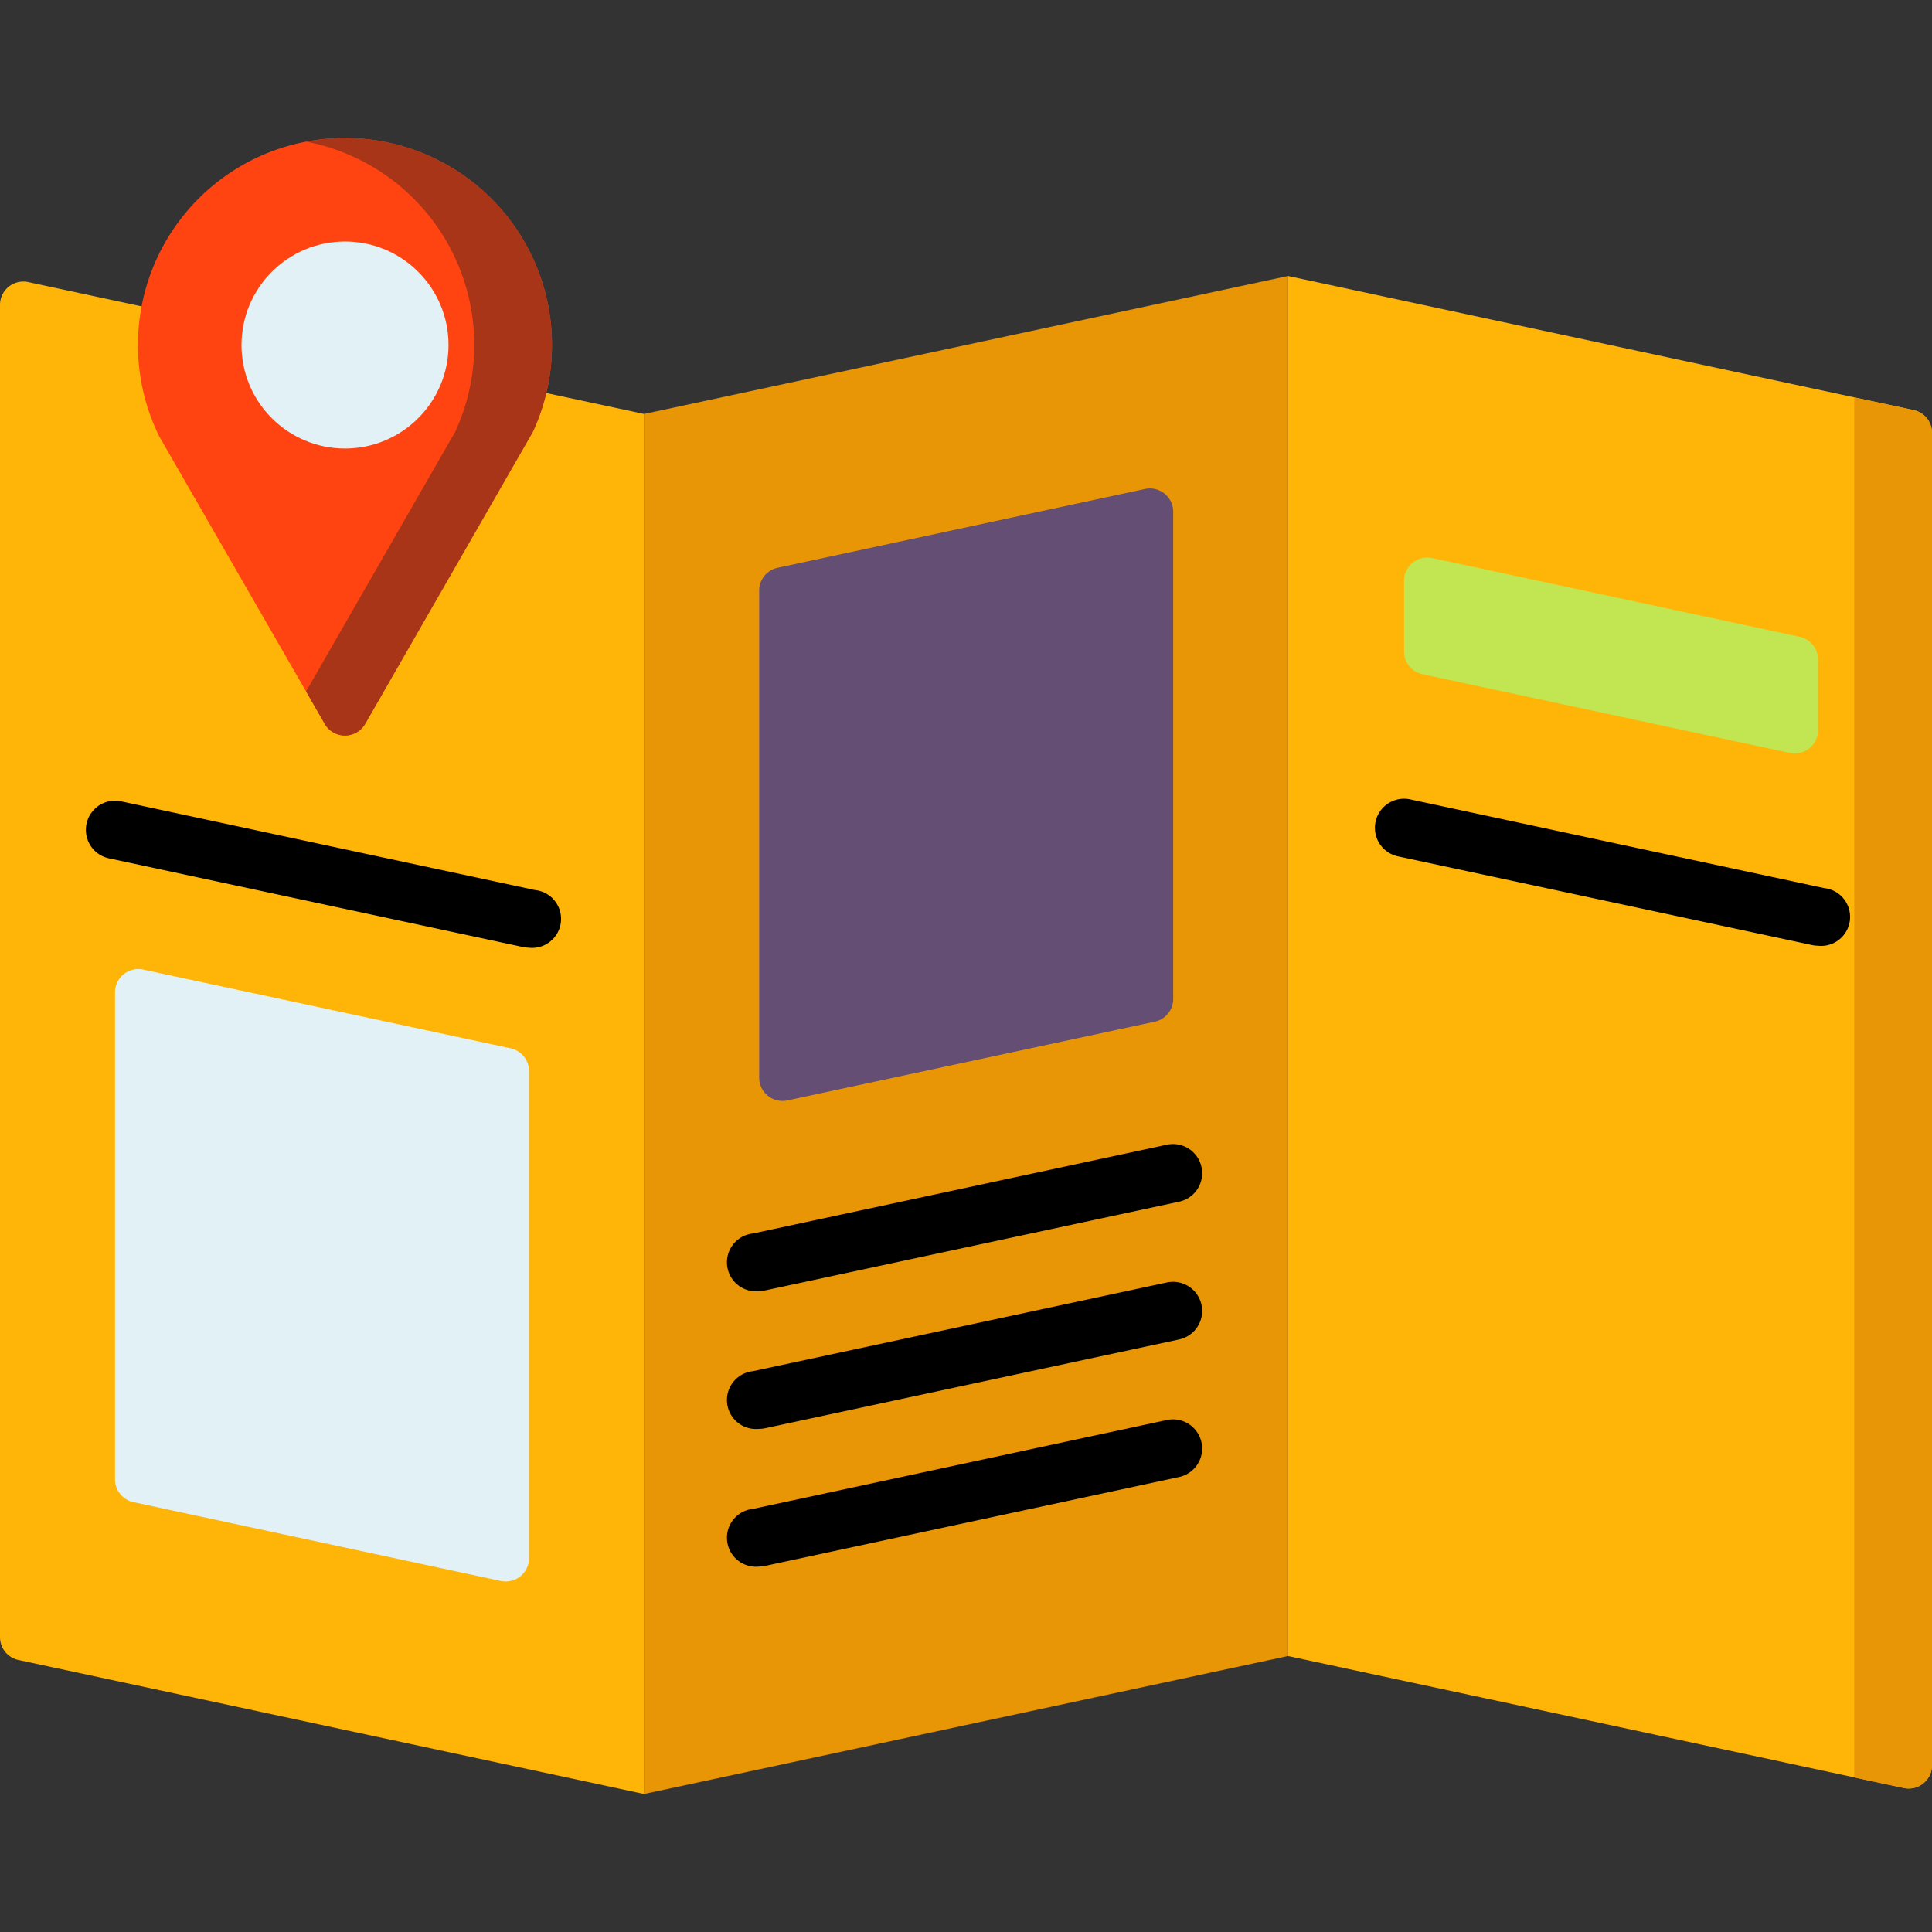
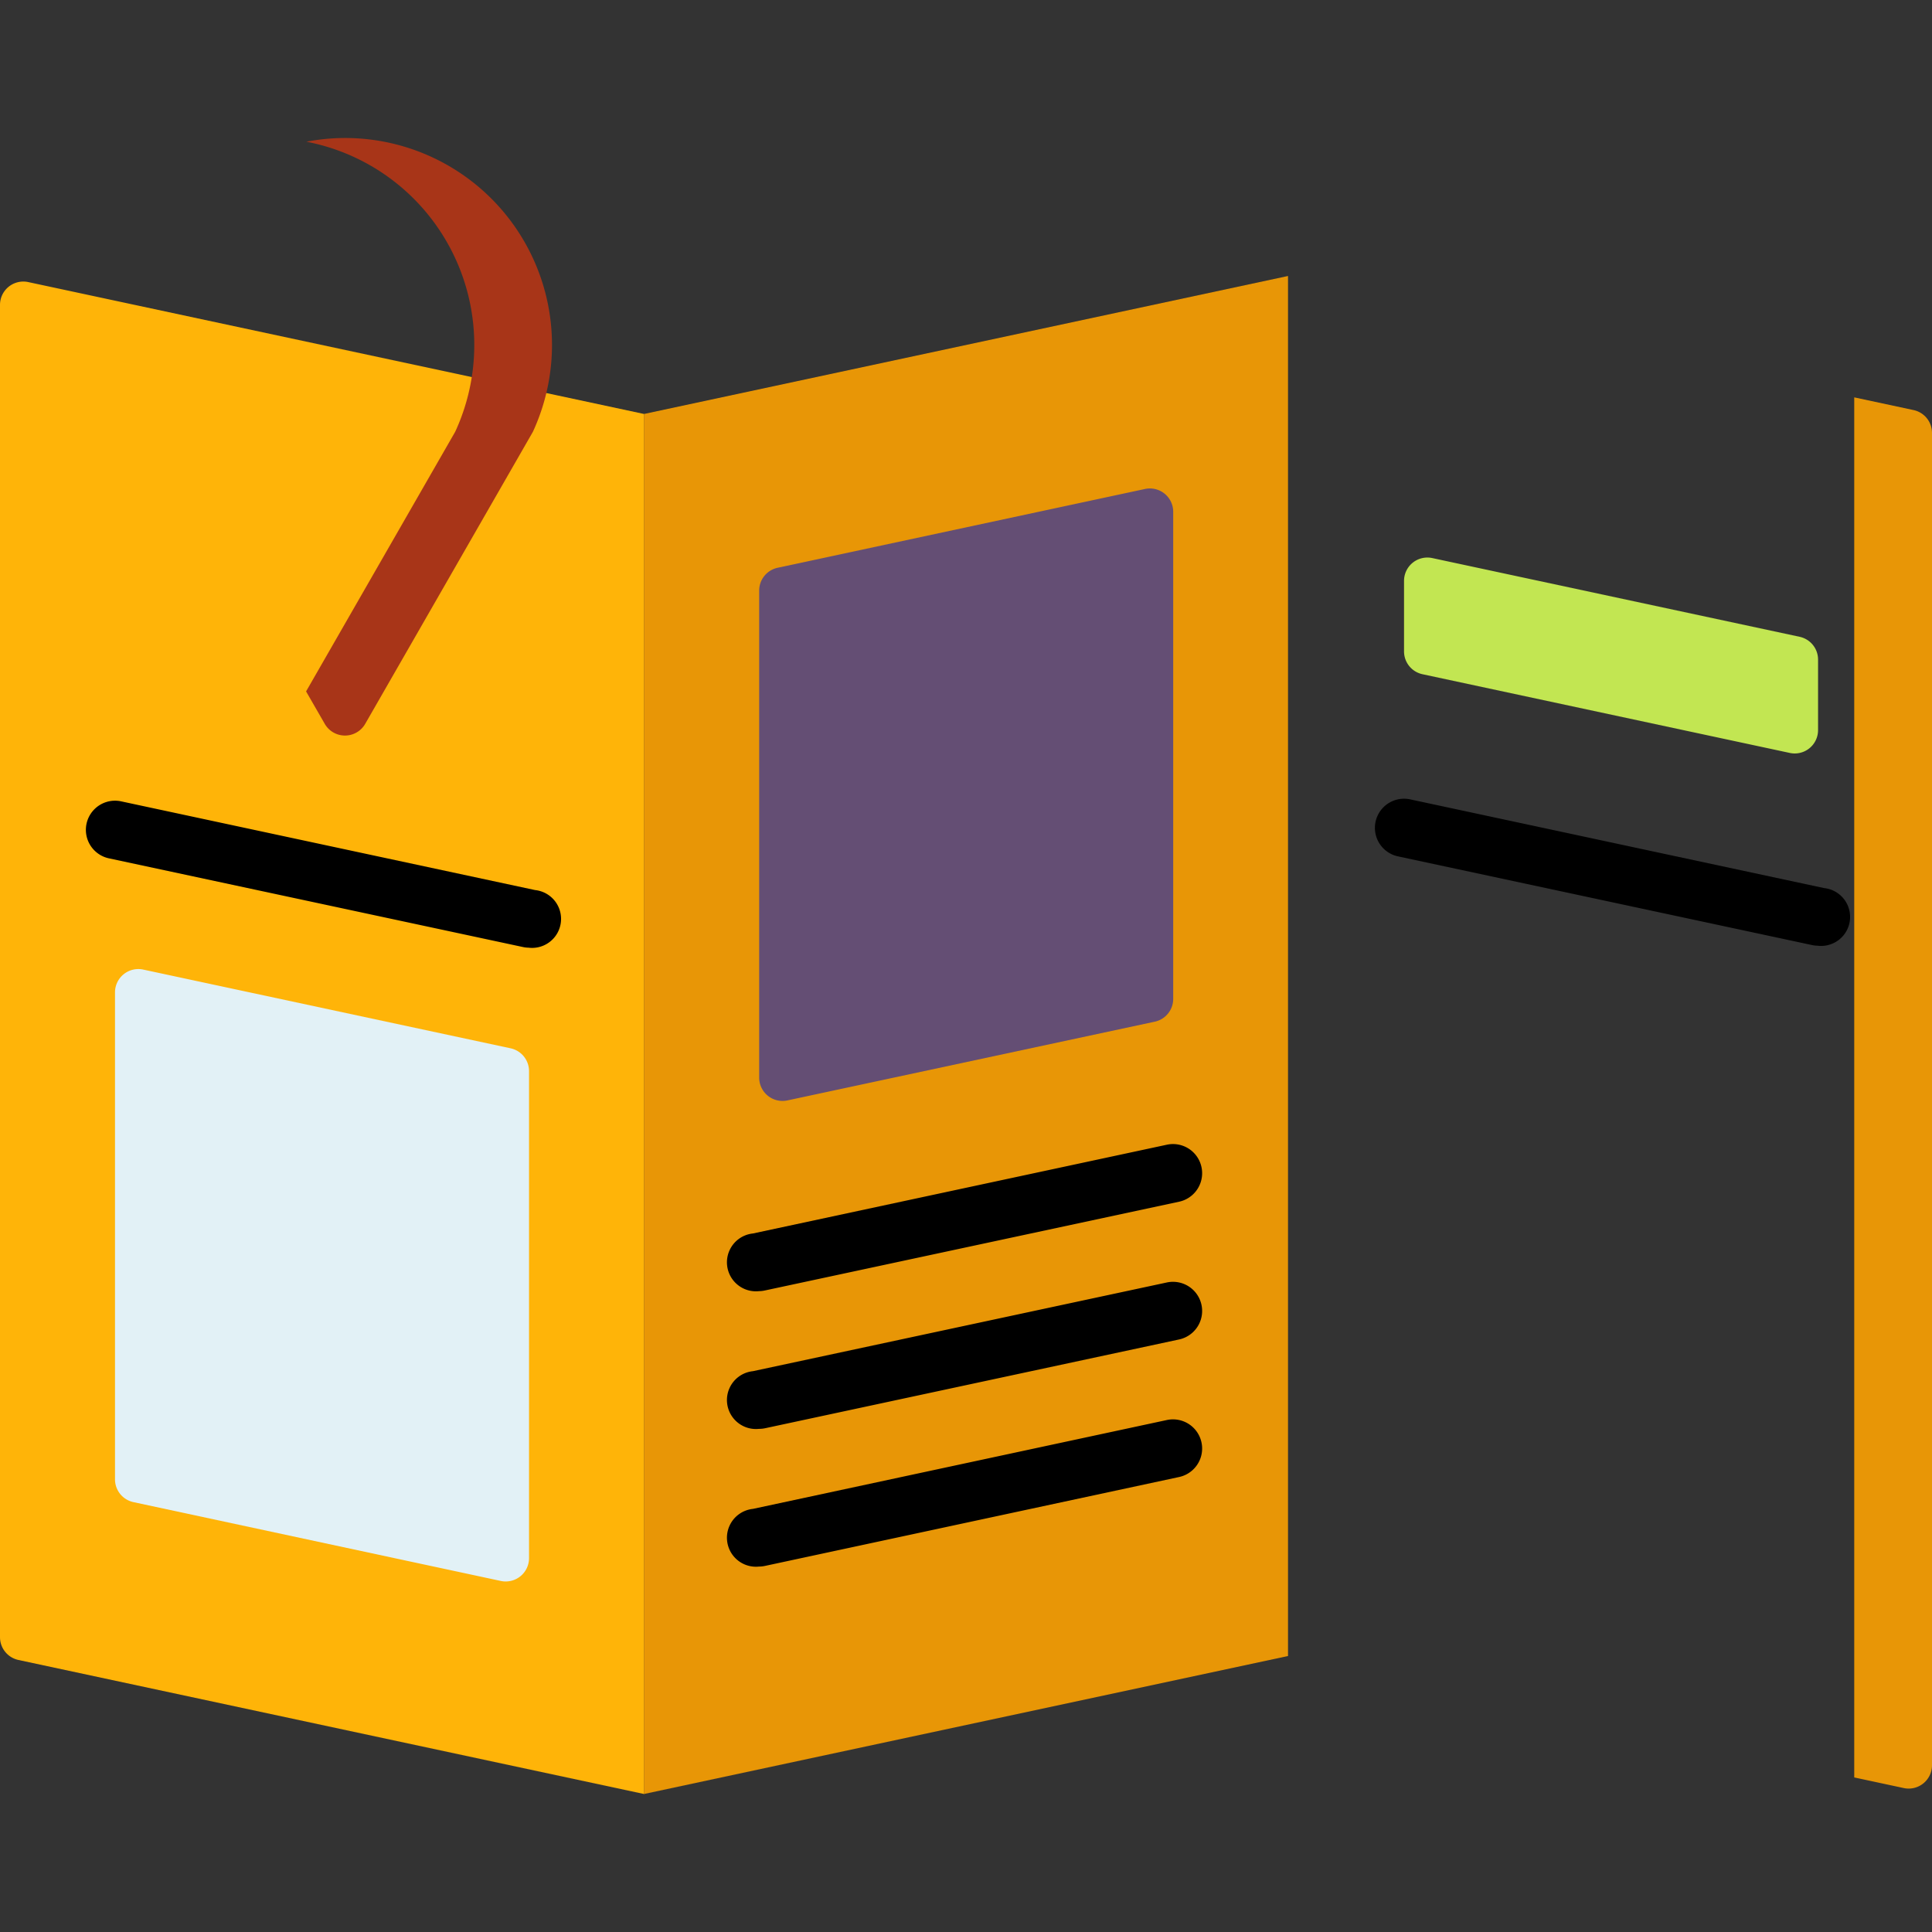
<svg xmlns="http://www.w3.org/2000/svg" width="40" height="40" viewBox="0 0 40 40">
  <rect x="0" y="0" width="40" height="40" fill="#333333" stroke="none" />
  <defs>
    <clipPath id="clip-path">
      <rect id="Rectangle_2429" data-name="Rectangle 2429" width="40" height="40" transform="translate(940 236)" fill="#fff" stroke="#707070" stroke-width="1" />
    </clipPath>
  </defs>
  <g id="icon-page" transform="translate(-940 -236)" clip-path="url(#clip-path)">
    <g id="trifold" transform="translate(940 236)">
      <path id="Path_5513" data-name="Path 5513" d="M11.5,8.178l1.835.393V37.143L.382,34.368A.483.483,0,0,1,0,33.9V6.312a.483.483,0,0,1,.584-.472l2.273.487Z" fill="#ffb408" />
      <path id="Path_5514" data-name="Path 5514" d="M26.667,34.286,13.333,37.143V8.571L26.667,5.714Z" fill="#e89606" />
-       <path id="Path_5515" data-name="Path 5515" d="M39.416,37.018,26.666,34.286V5.714L39.618,8.49A.483.483,0,0,1,40,8.962V36.546A.483.483,0,0,1,39.416,37.018Z" fill="#ffb408" />
      <path id="Path_5516" data-name="Path 5516" d="M39.618,8.49,38.39,8.227V36.8l1.026.22A.483.483,0,0,0,40,36.546V8.962A.483.483,0,0,0,39.618,8.49Z" fill="#e89606" />
      <path id="Path_5517" data-name="Path 5517" d="M29.653,11.554l7.606,1.63a.483.483,0,0,1,.382.472v1.461a.483.483,0,0,1-.584.472l-7.606-1.63a.483.483,0,0,1-.382-.472V12.026A.483.483,0,0,1,29.653,11.554Z" fill="#c2e652" />
      <path id="Path_5518" data-name="Path 5518" d="M2.965,20.074l7.606,1.63a.483.483,0,0,1,.382.472V32.26a.483.483,0,0,1-.584.472L2.763,31.1a.483.483,0,0,1-.382-.472V20.546A.483.483,0,0,1,2.965,20.074Z" fill="#e2f1f6" />
      <path id="Path_5519" data-name="Path 5519" d="M23.7,10.125,16.1,11.755a.483.483,0,0,0-.382.472V22.311a.483.483,0,0,0,.584.472l7.606-1.63a.483.483,0,0,0,.382-.472V10.6A.483.483,0,0,0,23.7,10.125Z" fill="#644e74" />
-       <path id="Path_5520" data-name="Path 5520" d="M11.033,8.94a4.286,4.286,0,1,0-7.734.1l3.424,5.947a.483.483,0,0,0,.837,0Z" fill="#f41" />
      <path id="Path_5521" data-name="Path 5521" d="M7.143,2.857a4.3,4.3,0,0,0-.8.077A4.285,4.285,0,0,1,9.424,8.94L6.337,14.315l.387.672a.483.483,0,0,0,.837,0L11.033,8.94a4.285,4.285,0,0,0-3.89-6.083Z" fill="#a83518" />
-       <circle id="Ellipse_188" data-name="Ellipse 188" cx="2.143" cy="2.143" r="2.143" transform="translate(5 5)" fill="#e2f1f6" />
      <path id="Path_5522" data-name="Path 5522" d="M37.641,19.58a.606.606,0,0,1-.127-.014L28.943,17.73a.6.6,0,1,1,.253-1.18l8.571,1.837a.6.6,0,0,1-.126,1.194Z" />
      <path id="Path_5523" data-name="Path 5523" d="M10.953,19.621a.606.606,0,0,1-.127-.014L2.255,17.771a.6.6,0,1,1,.253-1.18l8.571,1.837a.6.6,0,0,1-.126,1.194Z" />
      <path id="Path_5524" data-name="Path 5524" d="M15.714,26.732a.6.6,0,0,1-.126-1.194L24.159,23.7a.6.6,0,0,1,.253,1.18l-8.572,1.837A.61.61,0,0,1,15.714,26.732Z" />
      <path id="Path_5525" data-name="Path 5525" d="M15.714,29.583a.6.6,0,0,1-.126-1.194l8.571-1.837a.6.6,0,0,1,.253,1.18L15.841,29.57A.61.61,0,0,1,15.714,29.583Z" />
-       <path id="Path_5526" data-name="Path 5526" d="M15.714,32.434a.6.6,0,0,1-.126-1.194L24.159,29.4a.6.6,0,0,1,.253,1.18L15.841,32.42A.6.6,0,0,1,15.714,32.434Z" />
+       <path id="Path_5526" data-name="Path 5526" d="M15.714,32.434a.6.6,0,0,1-.126-1.194L24.159,29.4a.6.6,0,0,1,.253,1.18L15.841,32.42A.6.6,0,0,1,15.714,32.434" />
    </g>
  </g>
</svg>